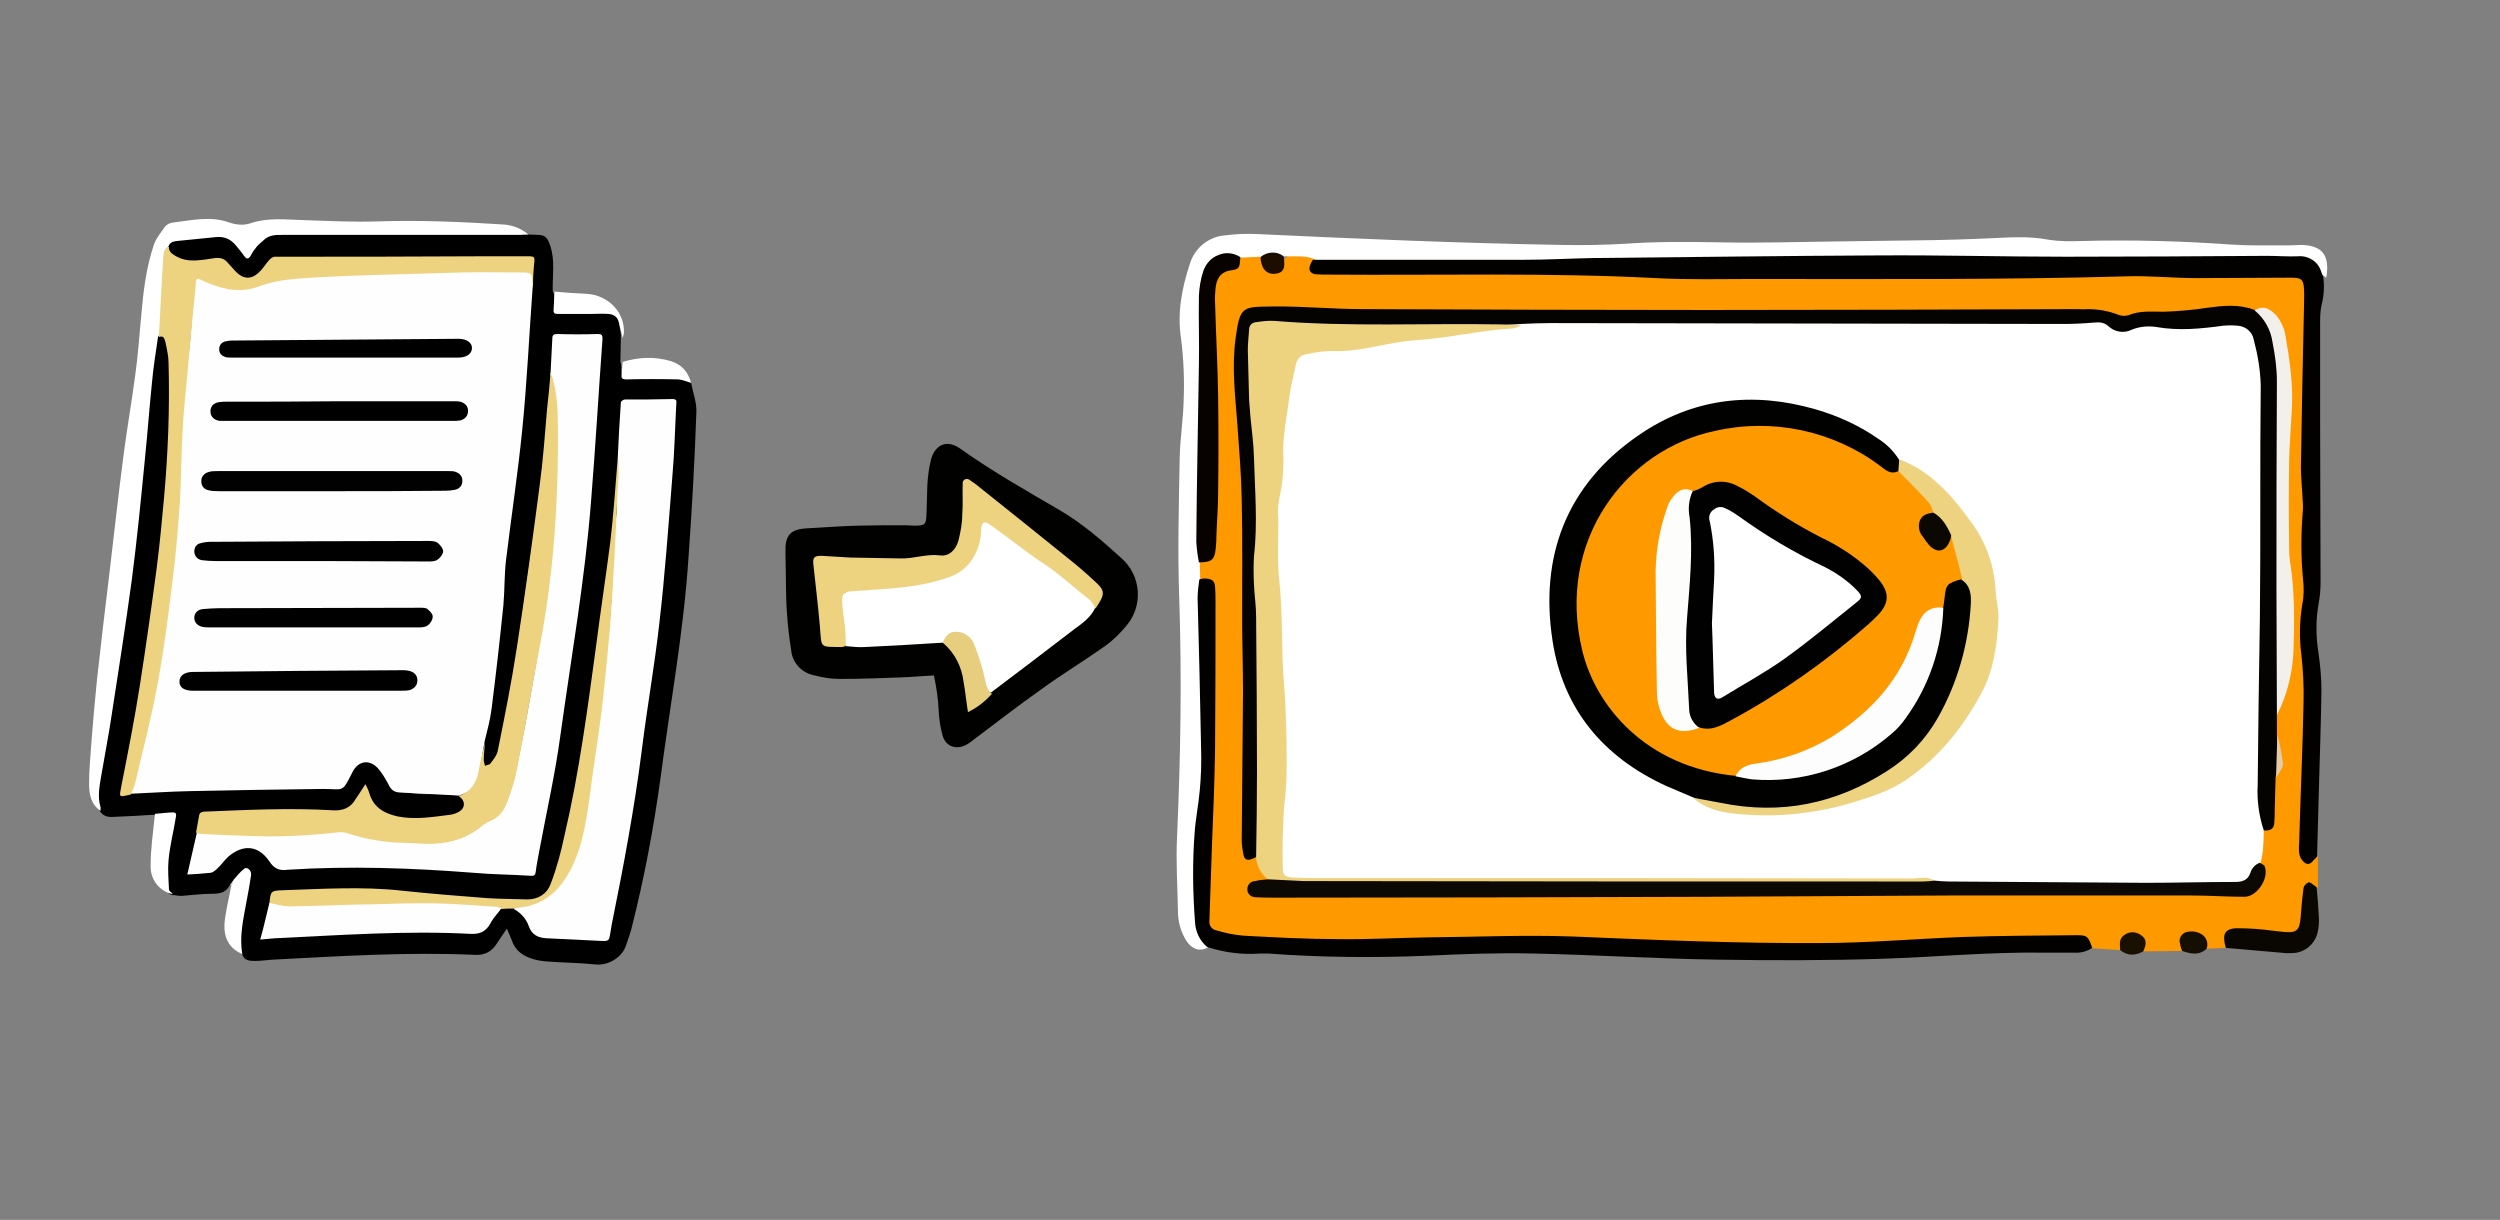
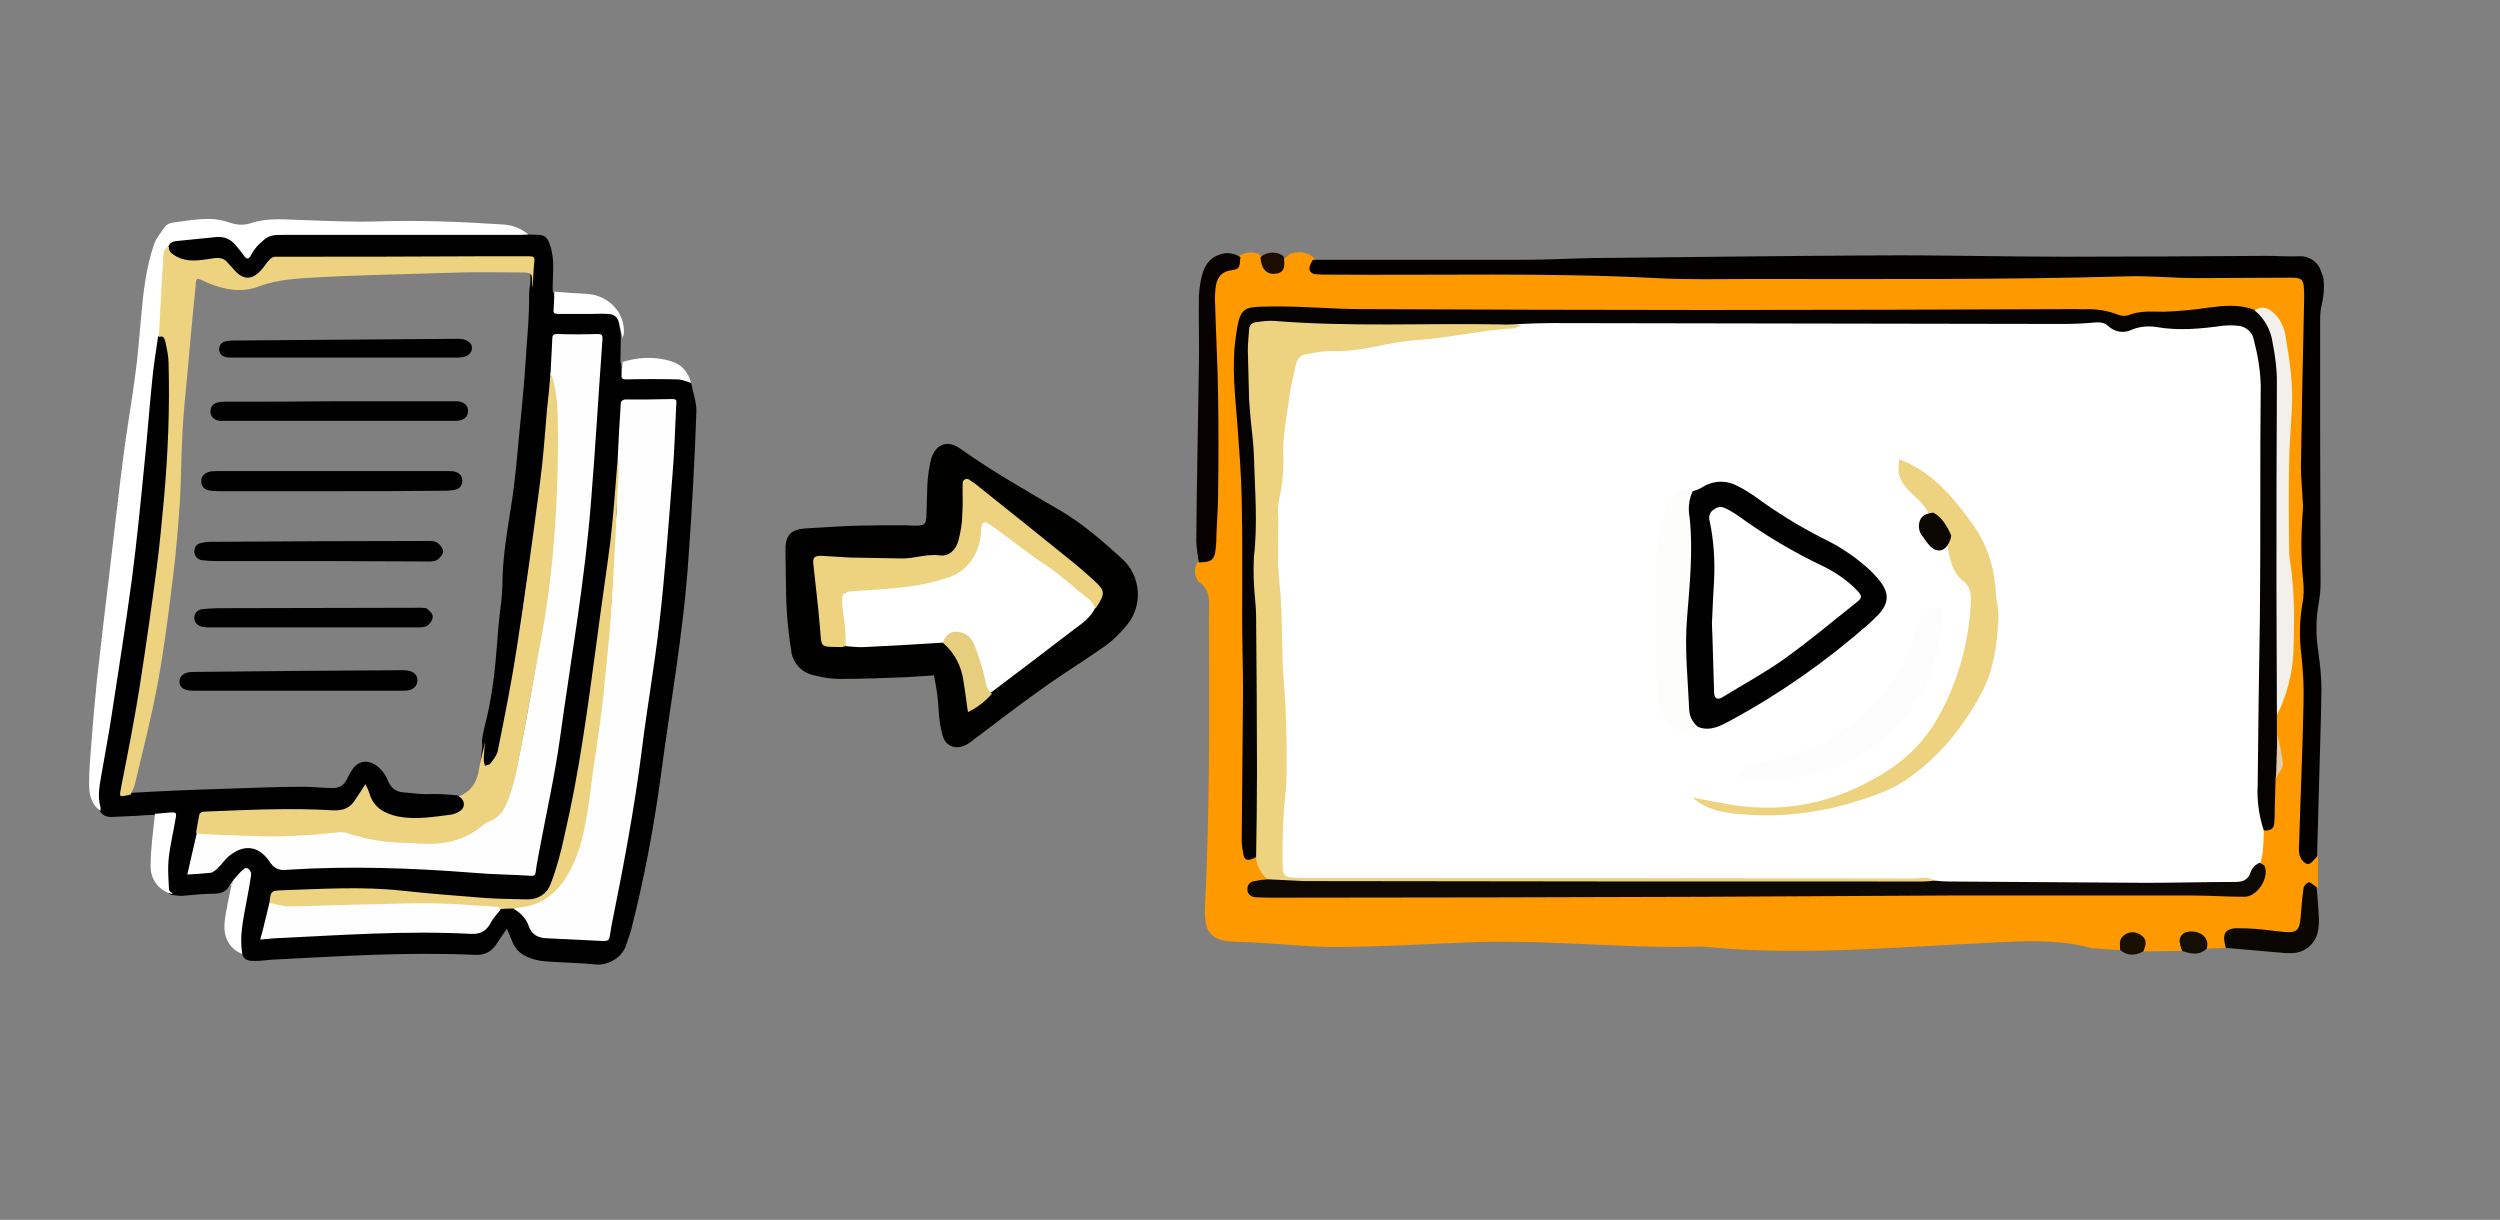
<svg xmlns="http://www.w3.org/2000/svg" version="1.1" id="Layer_1" x="0px" y="0px" viewBox="0 0 572.6 279.4" style="enable-background:new 0 0 572.6 279.4;" xml:space="preserve">
  <rect x="0" y="0" width="572.6" height="279.4" fill="#808080" stroke="none" />
  <style type="text/css">
	.st0{fill:#010100;}
	.st1{fill:#FFFFFF;}
	.st2{fill:#EDD280;}
	.st3{fill:#E7CE7F;}
	.st4{fill:#FF9900;}
	.st5{fill:#020100;}
	.st6{fill:#0A0702;}
	.st7{fill:#150E03;}
	.st8{fill:#1A1002;}
	.st9{fill:#040302;}
	.st10{fill:#0C0803;}
	.st11{fill:#070200;}
	.st12{fill:#F3F0EC;}
	.st13{fill:#1C0D00;}
	.st14{fill:#E5CCA7;}
	.st15{fill:#FEFDFD;}
	.st16{fill:#0B0702;}
	.st17{fill:#010101;}
	.st18{fill:#FDFDFC;}
	.st19{fill:#DFCDCD;}
	.st20{fill:#FEFEFE;}
	.st21{fill:#EDD27F;}
</style>
  <title>scroll-images-1</title>
  <path class="st0" d="M213.9,154.7c-2.2,0.1-4.2,0.3-6.3,0.4c-5.1,0.2-10.2,0.4-15.3,0.4c-1.9,0-3.8-0.3-5.7-0.8  c-2.9-0.5-5.2-2.9-5.4-5.9c-0.9-5.4-1.2-10.8-1.2-16.2c0-2.1-0.1-4.1-0.1-6.2c-0.1-3.8,1.1-5.2,5-5.4s7.6-0.5,11.5-0.6  c3.7-0.1,7.4-0.1,11-0.1c0.6,0,1.3,0.1,1.9,0.1c2.6,0,2.8-0.2,2.9-2.6c0.1-2.2,0.1-4.5,0.2-6.7c0.1-2.1,0.4-4.1,0.9-6.1  c1.1-3.4,3.8-4.3,6.7-2.2c7.3,5.2,15.1,9.6,22.8,14.1c5.1,3,9.6,6.9,14,10.9c4.6,4,5.1,10.9,1.2,15.5c-1.4,1.7-3,3.3-4.8,4.6  c-4.8,3.4-9.9,6.5-14.6,9.9c-5.5,3.9-10.8,8-16.1,12c-0.4,0.3-0.8,0.6-1.2,0.8c-2.3,1.2-4.7,0.4-5.4-2.1c-0.5-1.8-0.8-3.7-0.9-5.6  C214.9,160.2,214.5,157.5,213.9,154.7z" />
  <path class="st1" d="M215.9,147.2c-6,0.4-11.9,0.7-17.9,1c-1.4,0.1-2.8-0.1-4.2-0.2c-0.5-0.6-0.9-1.3-1.1-2.1  c-2.4-9.4-1.6-10.5,7.8-12c4.3-0.6,8.6-0.7,12.8-1.7c5.3-1.3,8.9-4,9.9-9.7c0.8-4.2,2.2-4.9,5.4-2.4c6.4,5.1,13.6,9,19.6,14.5  c1.4,1.3,3.2,2.4,2.6,4.7c-1,2.1-2.8,3.4-4.6,4.7c-6.4,4.9-12.8,9.8-19.2,14.6c-2.1-0.1-2.4-1.8-2.7-3.3c-0.3-1.5-0.7-3.1-1.3-4.6  C221.5,146.3,220.7,145.9,215.9,147.2z" />
  <path class="st2" d="M250.9,139.4c-0.3-0.7-0.7-1.4-1.3-2c-3.4-2.6-6.5-5.6-10.1-8c-4.3-2.8-8.2-6-12.4-9c-1.7-1.2-2.2-1-2.4,0.9  c0,1-0.1,1.9-0.3,2.8c-1,4-3.4,6.9-7.3,8.2c-3,1-6.1,1.7-9.3,2.1c-4.1,0.5-8.2,0.7-12.4,1c-2.1,0.1-2.6,0.5-2.5,2.6s0.5,4.1,0.7,6.2  c0.1,1.3,0.1,2.6,0.1,3.8c-0.3,0.1-0.6,0.1-0.9,0.2c-5.1-0.1-4.6,0.4-5-4.6c-0.4-4.8-1-9.5-1.5-14.3c-0.2-1.6,0.2-2,1.8-2  c2.2,0.1,4.5,0.3,6.7,0.4c3.8,0.1,7.7,0.1,11.5,0.2c3,0.1,5.9-1.1,9-0.7c2.1,0.3,3.6-1.3,4.2-3.3c0.5-2,0.9-4,0.9-6.1  c0.2-2.4,0-4.8,0.1-7.2c0-0.5,0.4-0.9,0.9-0.9c0.2,0,0.3,0,0.5,0.1c0.9,0.6,1.9,1.3,2.7,2c6.8,5.4,13.5,10.8,20.2,16.2  c2,1.6,4,3.3,5.8,5C253.2,135.3,253.2,136,250.9,139.4z" />
  <path class="st3" d="M215.9,147.2c0.6-1.4,1.5-2.6,3.1-2.5c1.8,0,3.4,1.1,4.1,2.8c1,2.6,1.9,5.3,2.5,8.1c0.3,1.3,0.5,2.5,1.6,3.3  c-1.5,1.7-3.4,3.2-5.5,4.2c-0.4-2.5-0.6-4.7-1-6.9C220.3,152.7,218.6,149.4,215.9,147.2z" />
  <g id="video_player">
    <path class="st4" d="M509.8,217.1l-4.4,0.2c-2.1-2.6-4.1-3.6-5.6,0.5l-8.9,0.1c-1.6-3.7-3.4-2.8-5.3-0.3l-6.3-0.4   c-9.6-2.6-19.4-1.4-29-1c-19.8,1-39.5,2.6-59.3,0.7c-0.6-0.1-1.3-0.1-1.9-0.1c-18.1,0.5-36.1-1.8-54.1-0.9   c-9.2,0.4-18.5,0.9-27.8,1c-8,0.1-15.9-1-23.9-1.2c-6-0.1-7.6-2.1-7.3-8.1c1.1-22.2,1-44.4,0.9-66.6c0-2.8,0.6-5.9-2.4-7.8   c-0.9-1.3-1.1-2.9-0.3-4.3c1.7-1.3,2.7-3.2,2.8-5.3c0.6-12.1,1.8-24.2,0.3-36.4c-0.8-6.3-0.2-12.8-0.2-19.2c0-4.7,3.2-7,6.6-9.3   c1.3-0.9,3-1.1,4.5-0.6c3.7,3.3,3.7,3.3,7.3,0c2.2-0.6,4.3-0.5,5.9,1.5c1.2,2.3,3.3,1.6,5.1,1.6c13.4,0,26.9-0.3,40.3,0.1   c36.8,1,73.6,0.8,110.3,0.8c8.3,0,16.6-0.6,24.9-0.9c13.7-0.5,27.5,1.3,41.2,1c4.9-0.1,6.2,1.3,6.2,6.4c0,9.3,0.6,18.5-0.6,27.8   c-1.2,8.6,0,17.2,0.1,25.8c0.1,10.2-1.1,20.4,0.4,30.6c0.4,3.3,0.3,6.7-0.1,10.1c-1.2,9.6-0.4,19.2-0.5,28.8c0,1.8,0.2,3.6,2.2,4.4   v7.2c-2.3,1-2.2,3.2-2.5,5.2c-0.7,5.1-2.1,6.2-7.1,5.9c-1.6-0.1-3.1-0.5-4.7-0.7C513.5,213.4,511,214,509.8,217.1z" />
-     <path class="st1" d="M288.8,58.8l-4.6,0.2c-6.8,1.8-8.1,3.3-8.1,10.7c-0.1,15.3,0,30.6,0,45.9c0,4.4-0.1,8.9-1.3,13.2l0.1,4.1   c1.6,1.9,1.2,4.2,1.3,6.4c0.3,11.5-0.4,23,0.8,34.5c0.7,6.4-1.7,12.7-1.7,19.1c0,8.1-0.9,16.2,1.4,24.1c-2.1,1.1-3.7,0.3-4.9-1.4   c-1.3-2-2-4.4-2-6.8c-0.1-5.8-0.5-11.5-0.2-17.3c0.8-18,1.1-36.1,0.5-54.2c-0.4-10.9-0.1-21.8,0.1-32.6c0.1-4.3,0.8-8.6,0.9-12.9   c0.2-4.8,0-9.6-0.6-14.3c-0.9-5.9,0.2-11.5,2-17c1.1-3.7,4.3-6.3,8.1-6.6c2.4-0.3,4.8-0.4,7.2-0.3c23.3,1.1,46.6,2.1,70,2.5   c5,0.1,9.9,0,14.9-0.3c7-0.5,14-0.4,21.1-0.3c9,0.2,17.9-0.1,26.9-0.2c7.4-0.1,14.7-0.2,22.1-0.3c4.2-0.1,8.3-0.2,12.5-0.4   c4.6-0.2,9.2-0.6,13.9,0.3c2.5,0.4,5.1,0.4,7.6,0.3c11.3-0.3,22.7,0,34,0.8c4.5,0.3,8.9,0.2,13.4,0.2c1,0,1.9-0.1,2.9-0.1   c4.8,0.1,6.6,2.4,5.7,7.5c-3.7-3-8.1-3.2-12.6-3.2c-51.3,0.1-102.5-0.3-153.8,0.2c-19.5,0.2-38.9,0.5-58.4,0.6   c-2.3,0-4.9,0.6-6.7-1.7c-2.1-1.1-4.5-0.7-6.7-0.8C292.3,58.9,290.5,59.7,288.8,58.8z" />
    <path class="st5" d="M300.7,59.5c16.1,0,32.3,0,48.4,0c5.3,0,10.5-0.3,15.8-0.4c21.7-0.2,43.5-0.5,65.2-0.6   c14.4-0.1,28.8,0.3,43.1,0.3c15.3,0,30.7-0.1,46-0.2c2.4,0,4.8,0.2,7.2,0.1c2.3-0.2,4.5,1.2,5.2,3.4c0.2,0.5,0.3,0.9,0.5,1.3   c0.3,2,0.2,4.1-0.3,6.2c-0.3,1.2-0.4,2.5-0.4,3.8c0,8,0,16,0,23.9c0,12,0.1,23.9,0.1,35.9c0,1.6-0.1,3.2-0.4,4.8   c-0.7,3.8-0.7,7.6-0.1,11.4c0.4,2.8,0.7,5.7,0.7,8.6c-0.1,7.8-0.4,15.6-0.6,23.4c-0.1,4.9-0.3,9.9-0.4,14.8   c-0.2,0.2-0.4,0.5-0.7,0.7c-0.5,0.7-1.2,1.3-2,0.8c-0.6-0.4-1.1-1.1-1.3-1.8c-0.2-0.9-0.2-1.9-0.1-2.9c0.3-10.7,0.8-21.4,1-32.1   c0.1-3.7-0.1-7.3-0.5-11c-0.5-3.8-0.4-7.7,0.2-11.4c0.4-1.9,0.4-3.8,0.2-5.7c-0.5-5.1-0.5-10.2-0.1-15.3c0.1-1,0.1-1.9,0-2.9   c-0.1-2.6-0.4-5.1-0.4-7.6c0.2-12.2,0.4-24.3,0.7-36.5c0-1.4,0.1-2.9,0-4.3c-0.1-2.2-0.6-2.6-3-2.6c-7.2,0-14.4,0.1-21.6,0.1   c-5.4,0-10.9-0.6-16.3-0.4c-28.5,0.8-56.9,0.6-85.4,0.6c-7.4,0-14.7,0.2-22.1-0.2c-24.9-1.3-49.9-0.6-74.8-0.8   c-1.1,0-2.2,0-3.4-0.1C299.7,62.4,299.5,61.4,300.7,59.5z" />
-     <path class="st5" d="M276.5,216.9c-1.7-1.4-2.7-3.5-2.8-5.8c-0.5-6.7-0.6-13.4-0.1-20.1c0.2-3.3,0.9-6.6,1.2-10   c0.3-3.2,0.4-6.4,0.3-9.6c-0.2-11.5-0.5-23-0.8-34.4c0-1.4,0.2-2.9,0.4-4.3c0.3-0.1,0.6-0.1,0.9-0.2c1.9,0,2.6,0.4,2.7,1.9   c0.1,1.1,0.1,2.2,0.1,3.4c0,11.2,0,22.4-0.1,33.5c-0.1,7.4-0.4,14.7-0.7,22c-0.2,5.9-0.4,11.8-0.6,17.7c-0.1,1,0.6,1.9,1.6,2.1   c2,0.6,4,1,6.1,1.2c7.3,0.4,14.7,0.8,22,0.8c6.7,0.1,13.4-0.3,20.1-0.4c11.2-0.1,22.4-0.6,33.5-0.2c18.8,0.8,37.7,1.6,56.5,1.5   c11,0,22-1,33-1.4c8.6-0.3,17.2-0.3,25.9-0.4c2.4,0,2.6,0.3,3.5,2.9c-1.2,0.8-2.6,1.2-4.1,1.1c-2.2,0-4.5,0-6.7,0   c-12.5-0.2-24.9,1-37.4,1.4s-24.9,0.4-37.4,0.2c-14.1-0.2-28.1-1.1-42.2-1.4c-8.1-0.2-16.3,0.1-24.5,0.5   c-12.1,0.5-24.3,0.4-36.4-0.5c-0.6,0-1.3,0-1.9,0C284.6,218.7,280.5,218.2,276.5,216.9z" />
    <path class="st6" d="M509.8,217.1c-0.9-3.1-0.3-4.4,2.5-4.5c2.8,0,5.7,0.2,8.5,0.6c5.8,0.7,5.9,0.6,6.3-5.1   c0.1-1.6,0.3-3.1,0.5-4.7c0.1-0.6,0.6-1,1.1-1.3c0.5-0.1,1,0.5,1.5,0.8c0.1,0.1,0.3,0.2,0.4,0.3c0.2,2.2,0.4,4.4,0.5,6.7   c0.1,1.3,0,2.5-0.3,3.8c-0.7,2.7-3.1,4.6-5.9,4.6c-0.5,0-1,0-1.4,0C519,217.9,514.4,217.5,509.8,217.1z" />
    <path class="st7" d="M499.8,217.8c-0.3-0.7-0.5-1.5-0.6-2.2c0-1.2,0.9-2.1,2-2.2c1.3-0.2,2.5,0.1,3.5,0.9c0.8,0.8,1.1,1.9,0.7,3   C503.7,218.9,501.8,218.5,499.8,217.8z" />
    <path class="st8" d="M485.6,217.6c0-1.2-0.4-2.5,0.9-3.4c1.1-0.9,2.7-0.9,3.9,0c1.5,1,1.1,2.3,0.5,3.7   C489.1,218.9,487.3,219,485.6,217.6z" />
    <path class="st1" d="M518.5,190.2c0,1.5-0.1,3.1-0.2,4.6c-0.1,0.9-0.3,1.8-0.5,2.7c-0.6,3.7-3,5.7-6.6,5.7c-22.5,0-45,0.5-67.5-0.2   c-2.6-0.9-5.4-0.7-8.1-0.7H302.7c-1.9,0-3.8,0-5.8-0.1c-2.9-0.1-4.4-1.7-4.6-4.5c-0.4-4-0.4-8,0-12c2-16-0.1-31.9-0.7-47.9   c-0.9-16.8,0-33.6,2.5-50.1c1.1-7.1,2.8-8.3,10.2-9.1c14-1.4,27.8-3.7,41.8-5c0.8-0.1,1.5-0.4,2.3-0.6c2.2-0.3,4.5-0.4,6.7-0.3   c40.1,0,80.3-0.4,120.4,0.2c11.6,0.2,23.1,0.7,34.7,0.2c3.8-0.2,6.3,2,7.5,5.6c0.9,2.9,1.2,6,1.1,9c0,12.3-0.3,24.6,0.1,37   c0.5,20.9-0.7,41.9,0.1,62.8C519.2,188.4,519,189.4,518.5,190.2z" />
    <path class="st9" d="M518.5,190.2c-1.1-3.3-1.6-6.9-1.4-10.4c0.1-12.6,0.3-25.3,0.5-37.9c0.2-17.9,0-35.8,0.2-53.7   c-0.1-3.5-0.7-7-1.6-10.4c-0.3-1.8-1.9-3.1-3.7-3.2c-1.1-0.1-2.2-0.1-3.3,0c-5.1,0.7-10.2,1.2-15.3,0.3c-1.9-0.3-3.9-0.1-5.6,0.6   c-1.8,0.9-3.9,0.6-5.4-0.8c-1.1-1-2.3-0.9-3.6-0.8c-2.2,0.2-4.5,0.3-6.7,0.3c-39.2-0.1-78.4-0.1-117.5-0.2c-2.2,0-4.5,0.1-6.7,0.2   c-18,1.3-36,2.2-54,0.6c-5.8-0.5-6.7,0.3-6.8,6.2c-0.1,11.2,0.9,22.3,1.6,33.5c0.1,1,0.2,1.9,0.2,2.9c-1.5,24.1,1,48.2,0.1,72.3   c-0.1,2.3,0.5,4.9-1.8,6.6c-1.8,1-2.6,0.8-2.9-0.5c-0.2-1.1-0.4-2.2-0.4-3.3c0.1-11.4,0.2-22.7,0.3-34.1c0-5.6-0.2-11.2-0.2-16.8   c0-9.1,0.1-18.2-0.1-27.3c-0.1-5.7-0.6-11.5-1-17.2c-0.5-6.5-1.3-13.1-0.4-19.6c1-7.5,1.6-7.2,8.5-7.3s13.7,0.6,20.6,0.6   c26.2,0.1,52.5,0.2,78.7,0.2c28.3,0,56.6-0.1,84.9-0.2c0.8,0,1.6,0.1,2.4,0c2.4,0,4.8,0.4,7.1,1.3c0.7,0.3,1.5,0.3,2.3,0.1   c2.6-1.1,5.3-0.8,8-0.8c3.3-0.1,6.7-0.4,10-0.9c3.7-0.5,7.3-0.9,10.9,0.5c2.9,0.3,3.9,2.4,4.8,4.7c1.5,4,1.6,8.1,1.6,12.3   c-0.2,21.1,0,42.2,0,63.3c-0.1,4.2-0.5,8.3-1.3,12.4v4.5c0,3.3,1,6.5-0.3,9.8c-0.1,2.5-0.1,5.1-0.2,7.6c0,1,0,1.9-0.1,2.9   C520.8,190,519.8,190.3,518.5,190.2z" />
    <path class="st2" d="M287.7,196.4c0.1-6.6,0.2-13.1,0.2-19.6c0-11.8-0.1-23.6-0.2-35.5c0-2.6-0.4-5.1-0.5-7.6   c-0.1-2.1-0.1-4.2,0-6.2c0.9-7.7,0.2-15.3,0-23c-0.1-3-0.5-6-0.8-9c-0.1-1.3-0.2-2.6-0.3-3.8c-0.1-3.8-0.2-7.7-0.3-11.5   c0-1.6,0.2-3.2,0.3-4.8c0-0.8,0.6-1.5,1.5-1.6c1.4-0.2,2.8-0.4,4.3-0.3c17.2,1.4,34.5,0.5,51.8,0.8c1.6,0,3.2,0.1,4.8,0.2   c-0.5,0.3-1.1,0.5-1.7,0.7c-7.5,0.4-14.8,2.2-22.3,2.7c-6.7,0.4-13.1,2.9-19.9,2.5c-1.8,0.1-3.5,0.3-5.2,0.7   c-1.3,0.1-2.4,1.1-2.6,2.4c-0.5,2.5-1.2,5-1.5,7.5c-0.5,4.1-1.4,8.2-1.4,12.3c0.2,3.7-0.1,7.4-0.9,10.9c-0.3,1.6-0.4,3.2-0.2,4.8   c0,4.6-0.3,9.3,0.2,13.9c0.9,8,0.4,16,1.1,23.9c0.5,6.2,0.6,12.4,0.6,18.6c0,3.2-0.2,6.4-0.6,9.5c-0.3,4.6-0.4,9.3-0.3,13.9   c0,1.7,0.6,2.1,2.4,2.2s3.8,0.1,5.8,0.1c45.4,0,90.8,0,136.1,0.1c1.7,0,3.5-0.6,5.1,0.6c-1.7,2-4,1.8-6.2,1.8   c-46.8,0.1-93.6,0.1-140.4,0c-2.1,0-4.6,0.4-6-2C288.9,200.3,287.8,198.4,287.7,196.4z" />
    <path class="st10" d="M290.5,201.4c2.7,0.1,5.4,0.3,8.1,0.4c47.2,0.1,94.5,0.1,141.7,0.1c1,0,1.9-0.1,2.8-0.2   c1.1,0.1,2.2,0.2,3.3,0.2c15,0.1,30,0.2,45,0.3c6.9,0,13.7-0.2,20.6-0.2c1.6,0,2.8-0.4,3.4-2c0.3-1.1,1.1-2,2.2-2.4   c0.4,0.3,1,0.5,1.1,0.8c1.1,2.8-1.8,7-4.6,7c-4.1,0-8.3-0.3-12.4-0.3c-18.2,0-36.4,0-54.6,0c-18.7,0.1-37.4,0.2-56.1,0.3   c-32.9,0.1-65.8,0.2-98.8,0.2c-1.6,0-3.2,0-4.8-0.1c-1-0.1-1.8-0.9-1.7-1.9c0-1,0.8-1.8,1.8-1.8c0,0,0,0,0,0   C288.6,201.5,289.6,201.5,290.5,201.4z" />
    <path class="st11" d="M274.6,128.8c-0.3-1.5-0.5-3.1-0.6-4.7c0.1-13.5,0.4-27,0.6-40.6c0.1-5.3-0.1-10.5,0-15.8   c0.1-1.9,0.4-3.8,1-5.6c0.6-1.7,1.8-3.1,3.5-3.7c1.6-0.7,3.5-0.5,5,0.5c-0.2,2.5-0.2,2.7-2,3c-2.6,0.3-3.5,2-3.7,4.2   c-0.1,1.1-0.2,2.2-0.1,3.3c0.2,7.2,0.6,14.3,0.7,21.5c0.1,7.3,0.1,14.6,0,22c0,3.3-0.3,6.7-0.4,10c0,1.3-0.1,2.5-0.3,3.8   C277.9,128.4,277.1,128.8,274.6,128.8z" />
    <path class="st12" d="M521.5,163.8c0-9.7-0.1-19.4-0.1-29.1c0-15.8,0-31.5,0.1-47.3c0-3-0.4-6-1-9c-0.4-2.9-1.9-5.5-4.1-7.3   c2.1-1.4,3.7-0.2,5,1.2c1,1.2,1.7,2.7,2,4.2c1,5.8,1.9,11.6,1.5,17.6c-0.2,3.8-0.5,7.6-0.6,11.5c-0.1,6.4-0.1,12.8,0,19.1   c0,1.3,0,2.6,0.2,3.8c1.1,6.8,1,13.7,0.8,20.5C525.1,154.2,523.8,159.3,521.5,163.8z" />
    <path class="st13" d="M288.8,58.8c1.5-1.2,3.7-1.3,5.2-0.1c0.4,2.5,0.1,3.5-1.3,3.9c-2.1,0.5-3.5-0.5-3.9-2.8   C288.7,59.4,288.7,59.1,288.8,58.8z" />
    <path class="st14" d="M521.3,178.1c0.1-3.3,0.2-6.5,0.3-9.8c0.6,2.2,1,4.4,1.3,6.6C522.9,176,521.9,177.1,521.3,178.1z" />
-     <path class="st0" d="M387.7,182.6c-2-0.9-4.1-1.7-6.1-2.6c-14.4-6.6-23.6-17.6-26-33.2c-3-19.4,3.2-35.8,19.7-47.1   c12.4-8.6,26.3-10.1,40.7-5.9c5.1,1.5,9.9,3.7,14.2,6.7c1.9,1.2,3.5,2.8,4.7,4.7c0.6,0.8,0.7,2,0.1,2.8c-2.6,2.2-4.4,0.1-6.4-1.1   c-12.9-8.1-26.7-10.8-41.2-5.2c-13.7,5.3-21.9,15.5-24.5,30.1c-4.5,25.1,14,42.7,34.5,44.8c20.5,3.5,44.8-7.1,46.6-37.6   c0.1-3.5,0.6-6.7,5.1-7c3.5,1.1,3.4,4,3.2,6.7c-1.1,22.7-11.9,40.1-35.6,45.7C407.1,186.6,397.2,186.6,387.7,182.6z" />
    <path class="st2" d="M434.8,107.9c0.1-0.9,0.1-1.8,0.2-2.7c7.2,2.7,12,8.2,16.4,14.3c3.5,4.6,5.4,10.2,5.7,16   c0.1,2.2,0.8,4.4,0.6,6.6c-0.3,5.8-1.1,11.5-3.9,16.7c-4.3,8-9.9,14.9-17.5,20c-4.1,2.7-8.7,4-13.3,5.4c-7.9,2.2-16.1,3-24.2,2.3   c-4-0.3-7.9-1-11.1-3.8c2.2,0.4,4.4,0.8,6.5,1.2c13.7,2.8,26.3,0.2,38-7.3c4.9-3.1,8.9-7.3,11.7-12.3c4.5-8,7-16.9,7.5-26   c0.1-2.1-0.1-4.2-2.1-5.5c-2.9-2.6-2.7-6.4-3.8-9.7c-0.6-2.2-2.4-3.6-3.7-5.3C440.3,113.9,435.4,112.5,434.8,107.9z" />
-     <path class="st4" d="M434.8,107.9c1.7,1.7,3.4,3.4,5,5.1c1.2,1.3,2.6,2.4,2.9,4.2c-0.2,0.4-0.4,0.8-0.7,1.2c-1.4,1.8-1,3.5,0.5,5   c1.9,2,2.8-1.2,4.3-0.9c0.6,2.1,1.1,4.3,1.7,6.4c0.3,1.2,0.6,2.5,0.9,3.7c-3.4,1-3.7,1.2-4,4.2c-0.1,0.8-0.2,1.6-0.3,2.3   c-3.4,2.1-4.9,5.4-6.4,9c-6,14.1-16.7,23-31.6,26.8c-3.2,0.8-6.6,1.2-9.6,2.8c-20.6-2-32.1-16.1-35.1-28.7   c-6.1-25.3,10.1-46.1,30.4-50.3c13.1-3,26.9-0.1,37.7,7.9C431.8,107.6,433,108.8,434.8,107.9z" />
    <path class="st15" d="M397.5,177.8c0.9-1.9,2.5-2.6,4.6-2.9c6.2-0.8,12.1-2.9,17.4-6.1c9.1-5.8,16.1-13.3,19.2-24   c0.2-0.6,0.4-1.2,0.6-1.8c1-2.7,2.8-4.2,5.8-3.8c-0.3,9.2-3.3,18-8.7,25.4c-0.9,1.3-2,2.5-3.2,3.5c-8.8,7.6-20.3,11.4-32,10.4   C400,178.3,398.8,178.1,397.5,177.8z" />
    <path class="st16" d="M446.9,122.6c0,0.3-0.1,0.7-0.2,1c-1,2.8-3,3.3-4.9,1.2c-0.5-0.6-1-1.3-1.4-1.9c-0.9-1-1.1-2.4-0.7-3.6   c0.5-1.4,1.8-1.7,3.1-1.9C444.8,118.5,445.9,120.4,446.9,122.6z" />
    <path class="st17" d="M387.7,112.5c0.8-0.2,1.5-0.5,2.2-0.9c2.5-1.6,5.6-1.7,8.2-0.2c1.3,0.6,2.5,1.4,3.7,2.2   c4.9,3.6,10,6.8,15.5,9.6c3.6,1.7,7,3.9,10,6.5c1.2,1,2.3,2.2,3.3,3.4c2.2,2.9,2,5.1-0.4,7.7c-0.8,0.8-1.6,1.6-2.4,2.3   c-9.6,8.4-20.1,15.8-31.4,21.9c-2.2,1.2-4.5,2.5-7.2,1.6c-3.3-0.3-3.3-2.9-3.6-5.2c-1.6-10.4-0.8-20.7,0.2-31   c0.2-3.2,0.2-6.4-0.1-9.5C385.4,117.9,384.6,114.7,387.7,112.5z" />
    <path class="st18" d="M387.7,112.5c-0.9,1.9-1.1,4-0.7,6.1c0.8,7.7,0,15.3-0.6,23c-0.6,7,0.2,14,0.5,21.1c0.1,1.6,1,3.1,2.3,4   c-4.2,1.6-7,0.6-8.6-3.1c-0.7-1.6-1.1-3.3-1.1-5.1c-0.2-9.2-0.2-18.5-0.3-27.7c0.1-4.8,0.9-9.5,2.5-14.1c0.3-1.1,0.8-2.1,1.5-2.9   C384.3,112.3,385.8,111.5,387.7,112.5z" />
    <path class="st1" d="M392.1,142.8c0.2-4,0.3-7.1,0.5-10.1c0.2-4.5-0.1-9-1-13.3c-0.4-1.1,0.1-2.3,1.1-2.8c0.6-0.5,1.5-0.6,2.2-0.3   c1.2,0.5,2.3,1.2,3.3,1.9c6.2,4.5,12.8,8.4,19.8,11.7c2.7,1.4,5.2,3.1,7.3,5.3c1.2,1.2,1.3,1.7,0,2.7c-5.5,4.4-10.9,8.9-16.6,13   c-4.5,3.2-9.5,5.9-14.2,8.8c-1.1,0.7-1.8,0.3-1.9-1C392.4,152.9,392.3,147.4,392.1,142.8z" />
  </g>
  <g>
    <g>
      <path d="M158.3,87.7c0.4,2.2,1.3,4.5,1.2,6.7c-0.4,11.1-1,22.2-1.8,33.2c-1.1,17-4.2,33.7-6.4,50.5c-1.6,11.7-3.8,23.3-6.7,34.7    c-0.3,1.2-0.8,2.4-1.2,3.7c-0.9,2.8-4.1,4.7-7,4.4c-3.8-0.4-7.6-0.4-11.3-0.7c-1.2-0.1-2.4-0.3-3.5-0.7c-2.1-0.7-3.7-2-4.4-4.2    c-0.3-0.8-0.7-1.6-1.1-2.6c-0.9,1.3-1.6,2.3-2.3,3.4c-1.2,1.9-2.8,2.7-5,2.6c-15.5-0.7-30.9,0.3-46.4,1.1    c-1.4,0.1-2.8,0.3-4.2,0.3c-1.2,0-2.3-0.2-2.7-1.5c-1-2.1-0.7-4.2-0.4-6.3c0.5-3.5,1.2-7,1.8-10.5c0.1-0.7,0.5-1.6-0.4-2    c-0.9-0.4-1.3,0.4-1.9,0.9c-0.3,0.3-0.6,0.6-0.9,1c-0.4,0.4-0.6,0.9-1.1,1.1c-0.8,1.5-2.1,1.9-3.7,1.9c-2.5,0-4.9,0.3-7.4,0.5    c-0.7,0-1.4-0.2-2.1-0.2c-0.8-0.2-1.1-0.8-1.3-1.6c-0.8-3.3,0-6.4,0.5-9.6c0.3-1.9,0.6-3.7,1-5.6c0.2-1.2,0-1.4-1.2-1.5    c-1-0.1-2,0.3-3-0.1c-3.2,0.2-6.3,0.4-9.5,0.5c-1.2,0.1-2.3-0.2-3-1.3c-0.8-1.8-0.8-3.8-0.5-5.7c0.9-6,2.1-12,3-18.1    c1.8-11.7,3.7-23.4,5.2-35.2c1-7.4,1.6-14.8,2.3-22.3c0.7-8.5,1.1-16.9,2.7-25.3c0.1-0.7,0.1-1.4,0.5-2.1c1-0.5,1.5-0.4,2,0.8    c0.6,1.5,0.9,3.2,0.9,4.8c0,5.2,0.1,10.3-0.1,15.5c-0.3,5.1-0.5,10.1-0.9,15.2c-0.5,6.7-1.2,13.4-2.1,20    c-1.7,12.7-3.5,25.3-5.8,37.9c-0.5,2.9-1.1,5.7-1.8,8.6c-0.5,2-0.5,2,1.6,1.7c6.9-0.4,13.7-0.7,20.6-0.9c6.3-0.2,12.7-0.5,19-0.5    c2.2,0,4.5,0.3,6.7,0.3c1.5,0,2.5-0.6,3.2-1.9c0.4-0.8,0.7-1.5,1.2-2.2c1.4-2.2,3.6-2.5,5.7-1c1.2,0.9,2,2.1,2.6,3.5    c0.7,1.7,1.9,2.5,3.6,2.6c1.7,0.1,3.3,0.4,5,0.4c2.5-0.1,4.9,0,7.4,0.3c1.7,0.7,2.1,2.2,0.9,3.5c-0.6,0.7-1.5,1.1-2.4,1.3    c-4,0.6-8,1.3-12.1,0.4c-3.3-0.7-6-2.1-7.1-5.6c-0.1-0.4-0.2-0.9-0.7-0.9c-0.5,0-0.6,0.5-0.8,0.8c-0.2,0.2-0.3,0.4-0.4,0.7    c-1.7,3-4.2,4.2-7.6,3.5c-0.6-0.1-1.1-0.1-1.7-0.1c-3.8,0-7.7,0-11.5,0c-4.7,0-9.4,0.3-14.2,0.5c-0.9,0-1.4,0.4-1.5,1.3    c-0.1,1.1-0.4,2.1-0.6,3.1c-0.5,2.6-1.1,5.2-1.7,7.8c-0.3,1.2-0.1,1.2,1,1.3c2.7,0.1,4.8-0.8,6.6-3c1.5-2,3.7-3.1,6.4-2.7    c2,0.3,3.5,1.4,4.5,3c0.9,1.5,2.2,1.9,3.8,1.7c7.5-0.6,15-0.7,22.5-0.5c5.2,0.1,10.3,0.4,15.5,0.9c3.6,0.4,7.2,0.7,10.8,0.6    c2.1-0.1,4.1,0.1,6.2,0.3c0.9,0.1,1.4-0.3,1.5-1.2c1.5-9.3,3.8-18.5,5.2-27.9c1.7-11.5,3.1-23.1,4.9-34.7c1.4-9,2.2-18.2,3.1-27.3    c0.6-5.7,0.9-11.4,1.2-17.2c0.2-4.3,0.3-8.7,0.7-13c0.2-1.7-0.1-1.9-1.8-1.9c-2.4,0-4.8,0-7.2,0c-1.5,0-1.7,0.2-1.7,1.7    c0,2.2-0.3,4.4-0.4,6.6c-0.4,1.5-0.2,3.1-0.4,4.6c-0.9,12.2-2.4,24.4-4.2,36.5c-1.6,10.6-2.9,21.2-4.7,31.7    c-0.8,4.6-1.7,9.1-2.7,13.7c-0.3,1.3-0.8,2.5-1.9,3.4c-0.5,0.4-1,0.8-1.7,0.5c-0.7-0.3-0.6-0.9-0.6-1.6c0.1-1.4,0.5-2.7,0.3-4.1    c0.1-1.2,0.3-2.4,0.6-3.5c1.7-6.4,2.4-12.9,2.9-19.5c0.2-3,0.5-6,0.9-9c0.2-1.8,0.3-3.7,0.3-5.5c0.2-7.1,1.7-13.9,2.6-20.9    c0.7-5.6,1.1-11.2,1.7-16.9c0.5-5,0.9-10,1.2-15c0.3-3.9,0.6-7.7,0.6-11.6c0-0.7,0-1.3,0.1-2c0.4-2,0-4.1,0.3-6.2    c0.1-0.5-0.3-0.8-0.8-0.8c-0.5-0.1-1,0-1.5,0c-18.4,0-36.7,0-55.1,0c-1.5,0-2.6,0.4-3.4,1.7c-0.4,0.8-1.1,1.4-1.8,2    c-1.8,1.5-3.7,1.5-5.5-0.1c-0.7-0.6-1.2-1.4-1.9-2.1c-0.8-0.9-1.7-1.3-2.9-1.1c-1.6,0.3-3.2,0.4-4.9,0.5c-2.1,0.2-3.7-0.9-5.4-1.9    c-0.5-0.3-0.6-1-0.5-1.6c0.2-1,0.9-1.5,1.9-1.6c3.4-0.4,6.8-0.8,10.2-0.9c1.5-0.1,2.8,0.7,3.8,1.8c0.6,0.7,1.2,1.5,1.8,2.3    c0.4,0.5,0.8,0.5,1.2,0c0.2-0.3,0.5-0.5,0.6-0.8c1.4-2.4,3.5-3.6,6.3-3.8c0.7,0,1.3-0.1,2-0.1c17.4,0,34.8,0,52.3,0    c0.9,0,1.8,0,2.6,0.4c1,0,1.9,0.1,2.9,0.1c1.6,0.1,2,1,2.5,2.4c1.2,3.5,0.5,7,0.6,10.5c0.6,0.9,0.4,2,0.3,3    c-0.1,1.7-0.1,1.7,1.6,1.7c2.9,0,5.7,0,8.6,0c0.7,0,1.3,0,2,0.1c1.7,0.4,2.4,1,2.7,2.8c0.2,1,0.5,2.1,0.4,3.1    c0,1.8-0.1,3.7-0.1,5.5c0.3,0.7,0.2,1.4,0.2,2.1c0.1,1.3,0.2,1.5,1.6,1.5c3.7,0,7.5,0,11.2,0C156.7,86.5,157.7,86.5,158.3,87.7z" />
      <path class="st1" d="M121,53.7c-0.7,0-1.3,0.1-2,0.1c-18,0-36,0-54,0c-1.6,0-3.3-0.1-4.6,1.2c-0.5,0.5-1.1,0.9-1.6,1.5    c-0.5,0.6-1,1.3-1.4,2.1c-0.6,0.9-1,0.7-1.5,0c-0.5-0.8-1.2-1.5-1.8-2.3c-1.2-1.5-2.7-2.2-4.6-2c-3,0.3-6,0.6-9,0.9    c-0.8,0.1-1.6,0.3-1.9,1.2c-1.3,1.7-1,3.7-1.2,5.6c-0.3,4.6-0.4,9.2-0.8,13.7c0,0.5-0.1,1-0.4,1.4c-0.5,3.5-1.1,7.1-1.4,10.6    c-0.6,5.8-1,11.5-1.6,17.3c-0.9,9.2-1.8,18.5-3,27.7c-1.4,10.3-3,20.6-4.6,30.9c-0.7,4.7-1.6,9.3-2.4,14c-0.4,2.4-0.9,4.8-0.2,7.2    c0.1,0.3,0,0.6,0,0.9c-2.2-1.5-2.6-3.8-2.6-6.2c0-3,0.3-6.1,0.5-9.1c0.4-4.9,0.8-9.8,1.3-14.6c0.9-8,1.8-16,2.8-24    c1.1-9.2,2.1-18.4,3.3-27.6c0.8-6.2,1.9-12.3,2.7-18.5c0.6-4.3,0.9-8.6,1.3-12.9c0.5-5.7,1.1-11.4,3-16.9c0.5-1.4,1.6-2.7,2.5-4    c0.3-0.4,1-0.8,1.6-0.9c4.3-0.5,8.7-1.6,12.9-0.1c1.8,0.6,3.4,0.8,5.2,0.2c3.9-1.3,7.9-0.8,11.8-0.7c5.8,0.2,11.7,0.5,17.5,0.3    c9.4-0.3,18.8,0.1,28.2,0.7C117.2,51.5,119.2,52.2,121,53.7z" />
      <path class="st1" d="M35.5,186.4c1.1-0.1,2.2-0.2,3.3-0.3c1.6-0.1,1.7,0,1.4,1.5c-0.5,3.1-1.3,6.2-1.6,9.4c-0.2,2.2,0,4.4,0.1,6.7    c0,0.4,0.6,0.7,0.9,1.1c-2.8-0.5-5.2-3.1-5.1-6.5C34.5,194.3,35.1,190.4,35.5,186.4z" />
      <path class="st1" d="M53.5,201.5c0.8-0.9,1.5-1.8,2.4-2.5c0.7-0.6,1.8,0.4,1.6,1.5c-0.3,2.1-0.7,4.2-1.1,6.3    c-0.7,3.9-1.6,7.7-0.9,11.7c-3-1.2-4.2-3.7-4.1-6.7c0.2-2.9,1-5.8,1.5-8.6C53.1,202.6,53.2,202,53.5,201.5z" />
      <path class="st1" d="M158.3,87.7c-1-0.3-1.9-0.7-2.9-0.8c-4-0.1-8-0.1-11.9,0c-1,0-1.3-0.3-1.1-1.2c0.1-0.9,0.1-1.8,0.2-2.8    c3.6-1.1,7.3-1.3,11-0.2C156,83.4,157.6,85.1,158.3,87.7z" />
      <path class="st1" d="M142.6,77.4c-0.3-1.2-0.6-2.4-0.8-3.5c-0.3-1.3-1.2-1.9-2.5-2c-1.3-0.1-2.6,0-3.8,0c-2.6,0-5.1,0-7.7,0    c-0.8,0-1.1-0.2-1-1c0.1-1.4,0.1-2.7,0.2-4.1c2.5,0.2,4.9,0.4,7.4,0.5c4.9,0.3,8.7,4.2,8.5,8.9C142.9,76.6,142.7,77,142.6,77.4z" />
      <path class="st19" d="M53.5,201.5c-0.2,0.5-0.3,1.1-0.5,1.6c-0.1-0.2-0.2-0.4-0.3-0.5C53,202.3,53.2,201.9,53.5,201.5z" />
-       <path class="st20" d="M122,65.8c-0.8,10.9-1.3,21.9-2.4,32.8c-1,9.9-2.5,19.8-3.7,29.7c-0.4,3.4-0.3,6.9-0.6,10.3    c-0.8,7.9-1.7,15.8-2.7,23.7c-0.3,2.5-1,5-1.6,7.5c-0.5,2.8-0.9,5.6-1.6,8.3c-0.6,2.4-2.2,3.5-4.4,4.1c-4.5-0.2-9.1-0.5-13.6-0.7    c-1.2-0.1-1.9-0.7-2.4-1.8c-0.7-1.3-1.5-2.7-2.5-3.8c-2-2.1-4.5-1.6-5.8,1c-2.4,4.8-1.9,3.8-6.7,3.8c-10.2,0.1-20.4,0.3-30.6,0.5    c-4.5,0.1-9,0.4-13.5,0.6c-0.2-0.4-0.1-0.8,0.1-1.2c2.1-5.5,3-11.3,4.3-17c2.8-12.5,4.4-25.3,5.8-38c0.6-5.4,0.8-10.9,0.9-16.4    c0.2-9.4,0.8-18.8,2.2-28.1c0.7-4.8,0.8-9.7,1.2-14.5c0.3-3.4,0.5-3.7,3.6-2.3c4.2,1.9,8.3,2,12.6,0.4c2.9-1.1,6-1.2,9.1-1.5    c5.2-0.4,10.4-0.3,15.6-0.7c1-0.1,2,0,3,0c10.3,0,20.6-0.8,30.9-0.5c2.9,0.1,2.9,0,2.9,2.9C122.1,65.2,122.1,65.5,122,65.8z" />
      <path class="st20" d="M126.1,85.4c0.1-2.6,0.3-5.2,0.4-7.8c0-0.9,0.3-1.1,1.2-1.1c3,0.1,6.1,0.1,9.2,0c0.9,0,1.1,0.2,1.1,1.1    c-0.9,12.3-1.6,24.6-2.6,36.9c-1.4,18.2-4.6,36.2-7.1,54.3c-1.2,8.8-3.2,17.5-4.8,26.2c-0.3,1.6-0.6,3.1-0.8,4.7    c-0.1,0.6-0.2,0.9-1,0.9c-4.4-0.3-8.9-0.3-13.3-0.7c-14.1-1.1-28.2-1.6-42.4-0.7c0,0-0.1,0-0.1,0c-1.8,0.3-3.1-0.2-4.2-1.9    c-2.5-3.7-6-4-9.4-1.1c-0.9,0.8-1.6,1.9-2.5,2.7c-0.4,0.4-1,0.9-1.5,1c-1.8,0.2-3.6,0.3-5.4,0.4c0.7-3.2,1.5-6.4,2.2-9.6    c2.1-0.2,4.1-0.2,6.2,0c7.1,0.5,14.3,0.8,21.4,0c2.1-0.2,4.1-0.3,6.2-0.7c0.5-0.1,1,0,1.4,0.3c2.4,1.8,5.3,1.9,8.2,2.2    c3,0.3,6,0.3,9,0.5c4.6,0.2,8.9-0.7,12.5-3.7c0.6-0.5,1.2-1,1.9-1.2c2.1-0.8,3.4-2.5,4.2-4.5c1.5-3.7,2.2-7.6,3-11.4    c2.4-11.8,4.3-23.7,6.2-35.5c0.8-5.1,1.2-10.2,1.5-15.3c0.3-4.5,0.4-8.9,0.6-13.4c0.1-3,0.2-6.1,0.2-9.1    c-0.1-4.2-0.1-8.4-1.2-12.5C126,85.9,126,85.6,126.1,85.4z" />
      <path class="st20" d="M141.5,104.6c0.2-4.1,0.4-8.3,0.7-12.4c0-0.3,0.6-0.7,0.9-0.7c3.6,0,7.3,0,10.9-0.1c0.9,0,1,0.3,0.9,1.1    c-0.3,5.5-0.4,11-0.9,16.6c-0.9,11.3-1.7,22.6-3,33.8c-1.1,9.7-2.8,19.2-4,28.9c-1.7,13.4-4.2,26.7-6.9,40    c-0.1,0.6-0.2,1.2-0.3,1.8c-0.3,1.9-0.3,2-2.3,1.9c-4.1-0.2-8.2-0.4-12.3-0.6c-2-0.1-3.4-0.8-4.1-2.8c-0.6-1.7-1.8-3-3.4-3.9    c0.2-0.7,0.8-0.7,1.4-0.8c4.6-0.3,7.8-2.8,10.2-6.5c2.4-3.8,3.6-8.2,4.5-12.5c1.2-5.6,1.5-11.3,2.4-16.9    c1.4-8.4,2.2-16.8,3.1-25.3c0.4-3.9,0.7-7.8,0.9-11.8c0.3-5.6,0.4-11.3,1-16.9c0.2-2.3,0-4.7,0.2-7    C141.4,108.5,141.7,106.5,141.5,104.6z" />
      <path class="st2" d="M122,65.8c0-0.1-0.1-0.3-0.1-0.4c0-3,0-3-2.9-3c-4.4,0-8.8-0.1-13.1,0C99,62.6,92.1,62.8,85.2,63    c-4.1,0.1-8.1,0.3-12.2,0.5c-4.6,0.3-9.2,0.4-13.7,2.1c-4,1.5-7.8,0.8-11.7-0.8c-3-1.3-2.6-1.7-2.9,1.9    c-0.7,6.4-1.2,12.7-1.8,19.1c-0.4,4.4-0.9,8.8-1.1,13.2c-0.3,5.3-0.3,10.6-0.6,15.9c-0.4,5.5-0.8,11.1-1.5,16.6    c-1,8.2-2,16.4-3.5,24.6c-1.4,7.8-3.4,15.4-5.2,23.1c-0.2,1-0.7,1.9-1.1,2.8c-2.8,0.6-2.6,0.7-2.1-2c1.5-7.6,3-15.2,4.2-22.8    c1.4-9,2.7-18.1,3.9-27.2c0.7-5.4,1.2-10.9,1.7-16.3c0.9-10.2,1.3-20.5,1-30.7c0-1.5-0.4-3.1-0.7-4.6c-0.2-0.6-0.3-1.7-1.5-1.2    c0.2-3.9,0.4-7.8,0.6-11.7c0.1-2.2,0.3-4.5,0.4-6.7c0.1-1,0.2-2,1.3-2.3c-0.1,1,0.5,1.5,1.3,2c3,1.9,6.2,1,9.3,0.6    c1.1-0.1,2,0.1,2.7,0.9c0.6,0.7,1.3,1.4,2,2.2c1.6,1.7,3.5,1.9,5.2,0.3c1-0.9,1.7-2.1,2.6-3.1c0.3-0.3,0.8-0.6,1.1-0.6    c15.5,0,31,0,46.5-0.1c4,0,8,0,11.9,0c0.9,0,1.2,0.2,1.1,1.1C122.2,61.6,122.1,63.7,122,65.8z" />
      <path class="st21" d="M126.1,85.4c1.9,4.9,1.6,10,1.7,15.1c0,4.5-0.1,9-0.3,13.5c-0.5,11.9-1.8,23.6-4.1,35.3    c-1.7,8.8-3.2,17.6-4.9,26.4c-0.5,2.8-1.4,5.5-2.4,8.1c-0.7,2.1-2.1,3.7-4.4,4.5c-0.4,0.2-0.8,0.5-1.2,0.8    c-4.2,3.5-9.1,4.5-14.5,4.1c-2.5-0.2-4.9-0.1-7.4-0.4c-2.4-0.3-4.9-0.7-7.2-1.4c-2.1-0.6-2.4-1-4.6-0.7c-6.2,0.7-12.4,1-18.6,0.8    c-4.1-0.1-8.1-0.3-12.2-0.5c-0.4,0-0.8-0.2-1.1-0.3c0.2-1.3,0.5-2.6,0.7-3.9c0.1-0.6,0.4-0.8,1.1-0.9c9.9-0.4,19.8-0.9,29.7-0.3    c2.2,0.1,3.9-0.6,5-2.5c0.7-1.1,1.5-2.2,2.3-3.5c0.4,0.8,0.7,1.4,0.9,2.1c1,3.3,3.4,4.6,6.5,5.3c4.1,0.8,8.1,0.1,12.1-0.4    c0.7-0.1,1.5-0.4,2.1-0.8c1.4-0.9,1.2-2.6-0.2-3.4c3.1-1.2,4.3-3.7,4.7-6.7c0.3-1.9,0.9-3.8,1.3-5.8c-0.1,1.4-0.3,2.8-0.3,4.2    c0,0.4,0.2,0.9,0.3,1.3c0.4-0.2,1-0.2,1.2-0.5c0.7-0.9,1.5-1.9,1.7-2.9c1.6-7.9,3.2-15.9,4.4-23.8c1.9-12.3,3.6-24.7,5.2-37    c0.8-5.8,1.2-11.7,1.7-17.5C125.6,90.9,125.9,88.1,126.1,85.4z" />
      <path class="st2" d="M141.5,104.6c0.1,1.2,0.2,2.4,0.2,3.5c0,1.2-0.1,2.5-0.2,3.7c-0.3,5.5-0.5,11-0.8,16.5    c-0.3,5.2-0.6,10.4-1,15.6c-0.5,5.4-1,10.9-1.6,16.3c-0.6,5.3-1.4,10.6-2.2,16c-0.6,4.1-1,8.2-1.8,12.3c-0.8,4.3-2,8.6-4.4,12.4    c-2.1,3.4-5,5.8-9,6.7c-1,0.2-2.1,0.3-3.1,0.5c-0.9,0-1.9,0-2.8,0.1c-8.4-0.3-16.7-1.2-25.1-0.8c-5.2,0.2-10.4,0.3-15.6,0.7    c-3.2,0.3-6.5,0.1-9.7,0c-1,0-2-0.3-2.7-1.2c0.3-2.8,0.3-2.9,3-3c9.1-0.3,18.3-0.9,27.4,0.1c6.5,0.7,12.9,1.2,19.4,1.7    c3.1,0.2,6.2,0.2,9.3,0.3c2.5,0,4.5-1.3,5.3-3.5c1.4-3.6,2.4-7.4,3.2-11.2c3.4-14.5,5.3-29.2,7.3-43.9c1-7.8,2.2-15.6,3.2-23.4    c0.7-6,1.1-12,1.6-18C141.4,105.5,141.5,105,141.5,104.6z" />
      <path class="st20" d="M61.7,206.8c1.5,0.3,3.1,0.8,4.6,0.8c6.6-0.1,13.1-0.4,19.7-0.5c4.5-0.1,9-0.3,13.5-0.2    c4.8,0.1,9.6,0.5,14.4,0.8c0.3,0,0.6,0.3,0.9,0.4c-0.7,1-1.6,1.9-2.2,2.9c-1,2-2.2,3-4.7,2.9c-15-0.8-29.9,0.3-44.9,1    c-1.1,0.1-2.3,0.2-3.4,0.3C60.4,212.4,61,209.6,61.7,206.8z" />
      <path class="st17" d="M75.9,112.5c-8.5,0-17.1,0-25.6,0c-0.8,0-1.7,0-2.5-0.2c-1-0.2-1.7-0.9-1.7-2.1c0-1.1,0.7-1.8,1.7-2.1    c0.6-0.2,1.3-0.2,2-0.2c17.7,0,35.3,0,53,0c0.4,0,0.9,0,1.3,0.1c1.1,0.3,1.8,1,1.8,2.1c0,1.2-0.7,1.9-1.8,2.1    c-0.6,0.1-1.3,0.2-2,0.2C93.4,112.5,84.6,112.5,75.9,112.5C75.9,112.5,75.9,112.5,75.9,112.5z" />
      <path d="M73.4,128.5c-8.1,0-16.2,0-24.3,0c-1,0-1.9-0.1-2.9-0.2c-1-0.2-1.6-0.9-1.7-1.9c0-1.1,0.5-1.8,1.5-2    c0.7-0.2,1.5-0.3,2.2-0.3c16.6-0.1,33.2-0.2,49.8-0.2c0.7,0,1.6,0,2.2,0.4c0.6,0.5,1.3,1.3,1.3,2c0,0.6-0.7,1.5-1.3,1.9    c-0.6,0.4-1.4,0.4-2.2,0.4C90,128.6,81.7,128.5,73.4,128.5C73.4,128.5,73.4,128.5,73.4,128.5z" />
      <path d="M77.7,91.9c8.7,0,17.3,0,26,0c0.6,0,1.2,0,1.7,0.1c1.1,0.3,1.8,1,1.8,2.1c0,1.2-0.7,1.9-1.8,2.2c-0.5,0.1-1.1,0.1-1.6,0.1    c-17.5,0-34.9,0-52.4,0c-0.4,0-0.7,0-1.1,0c-1.3-0.2-2.1-1-2.1-2.2c0-1.1,0.7-1.9,2-2.1C50.9,92,51.5,92,52,92    C60.6,92,69.2,92,77.7,91.9C77.7,92,77.7,92,77.7,91.9z" />
      <path d="M68.1,158.2c-8,0-15.9,0-23.9,0c-2,0-3.1-0.7-3.1-2.1c0-1.3,1.1-2.2,3.1-2.2c16.1-0.2,32.2-0.3,48.4-0.4    c0.4,0,0.9,0.1,1.3,0.2c1,0.3,1.7,1,1.7,2.1c0,1.1-0.6,1.8-1.6,2.2c-0.6,0.2-1.3,0.2-2,0.2C84,158.2,76,158.2,68.1,158.2z" />
      <path d="M71.9,143.7c-8,0-15.9,0-23.9,0c-0.5,0-1,0-1.5-0.1c-1.2-0.2-2-1-2-2.1c0-1.1,0.8-1.9,2-2c1.2-0.1,2.5-0.2,3.7-0.2    c15.4,0,30.8-0.1,46.1-0.1c0.6,0,1.3,0,1.6,0.3c0.6,0.5,1.3,1.2,1.2,1.8c0,0.7-0.6,1.6-1.2,2c-0.6,0.4-1.5,0.4-2.3,0.4    C87.8,143.7,79.8,143.7,71.9,143.7C71.9,143.7,71.9,143.7,71.9,143.7z" />
      <path d="M79.1,81.9c-8.7,0-17.3,0-26,0c-0.5,0-1,0-1.4-0.1c-0.9-0.3-1.5-0.8-1.5-1.8c0-1,0.6-1.6,1.4-1.8c0.5-0.1,1-0.2,1.4-0.2    c17.3-0.1,34.6-0.3,52-0.4c1.9,0,3.1,0.9,3.1,2.1c0,1.3-1.2,2.2-3.1,2.2C96.4,81.9,87.8,81.9,79.1,81.9    C79.1,81.9,79.1,81.9,79.1,81.9z" />
    </g>
  </g>
</svg>